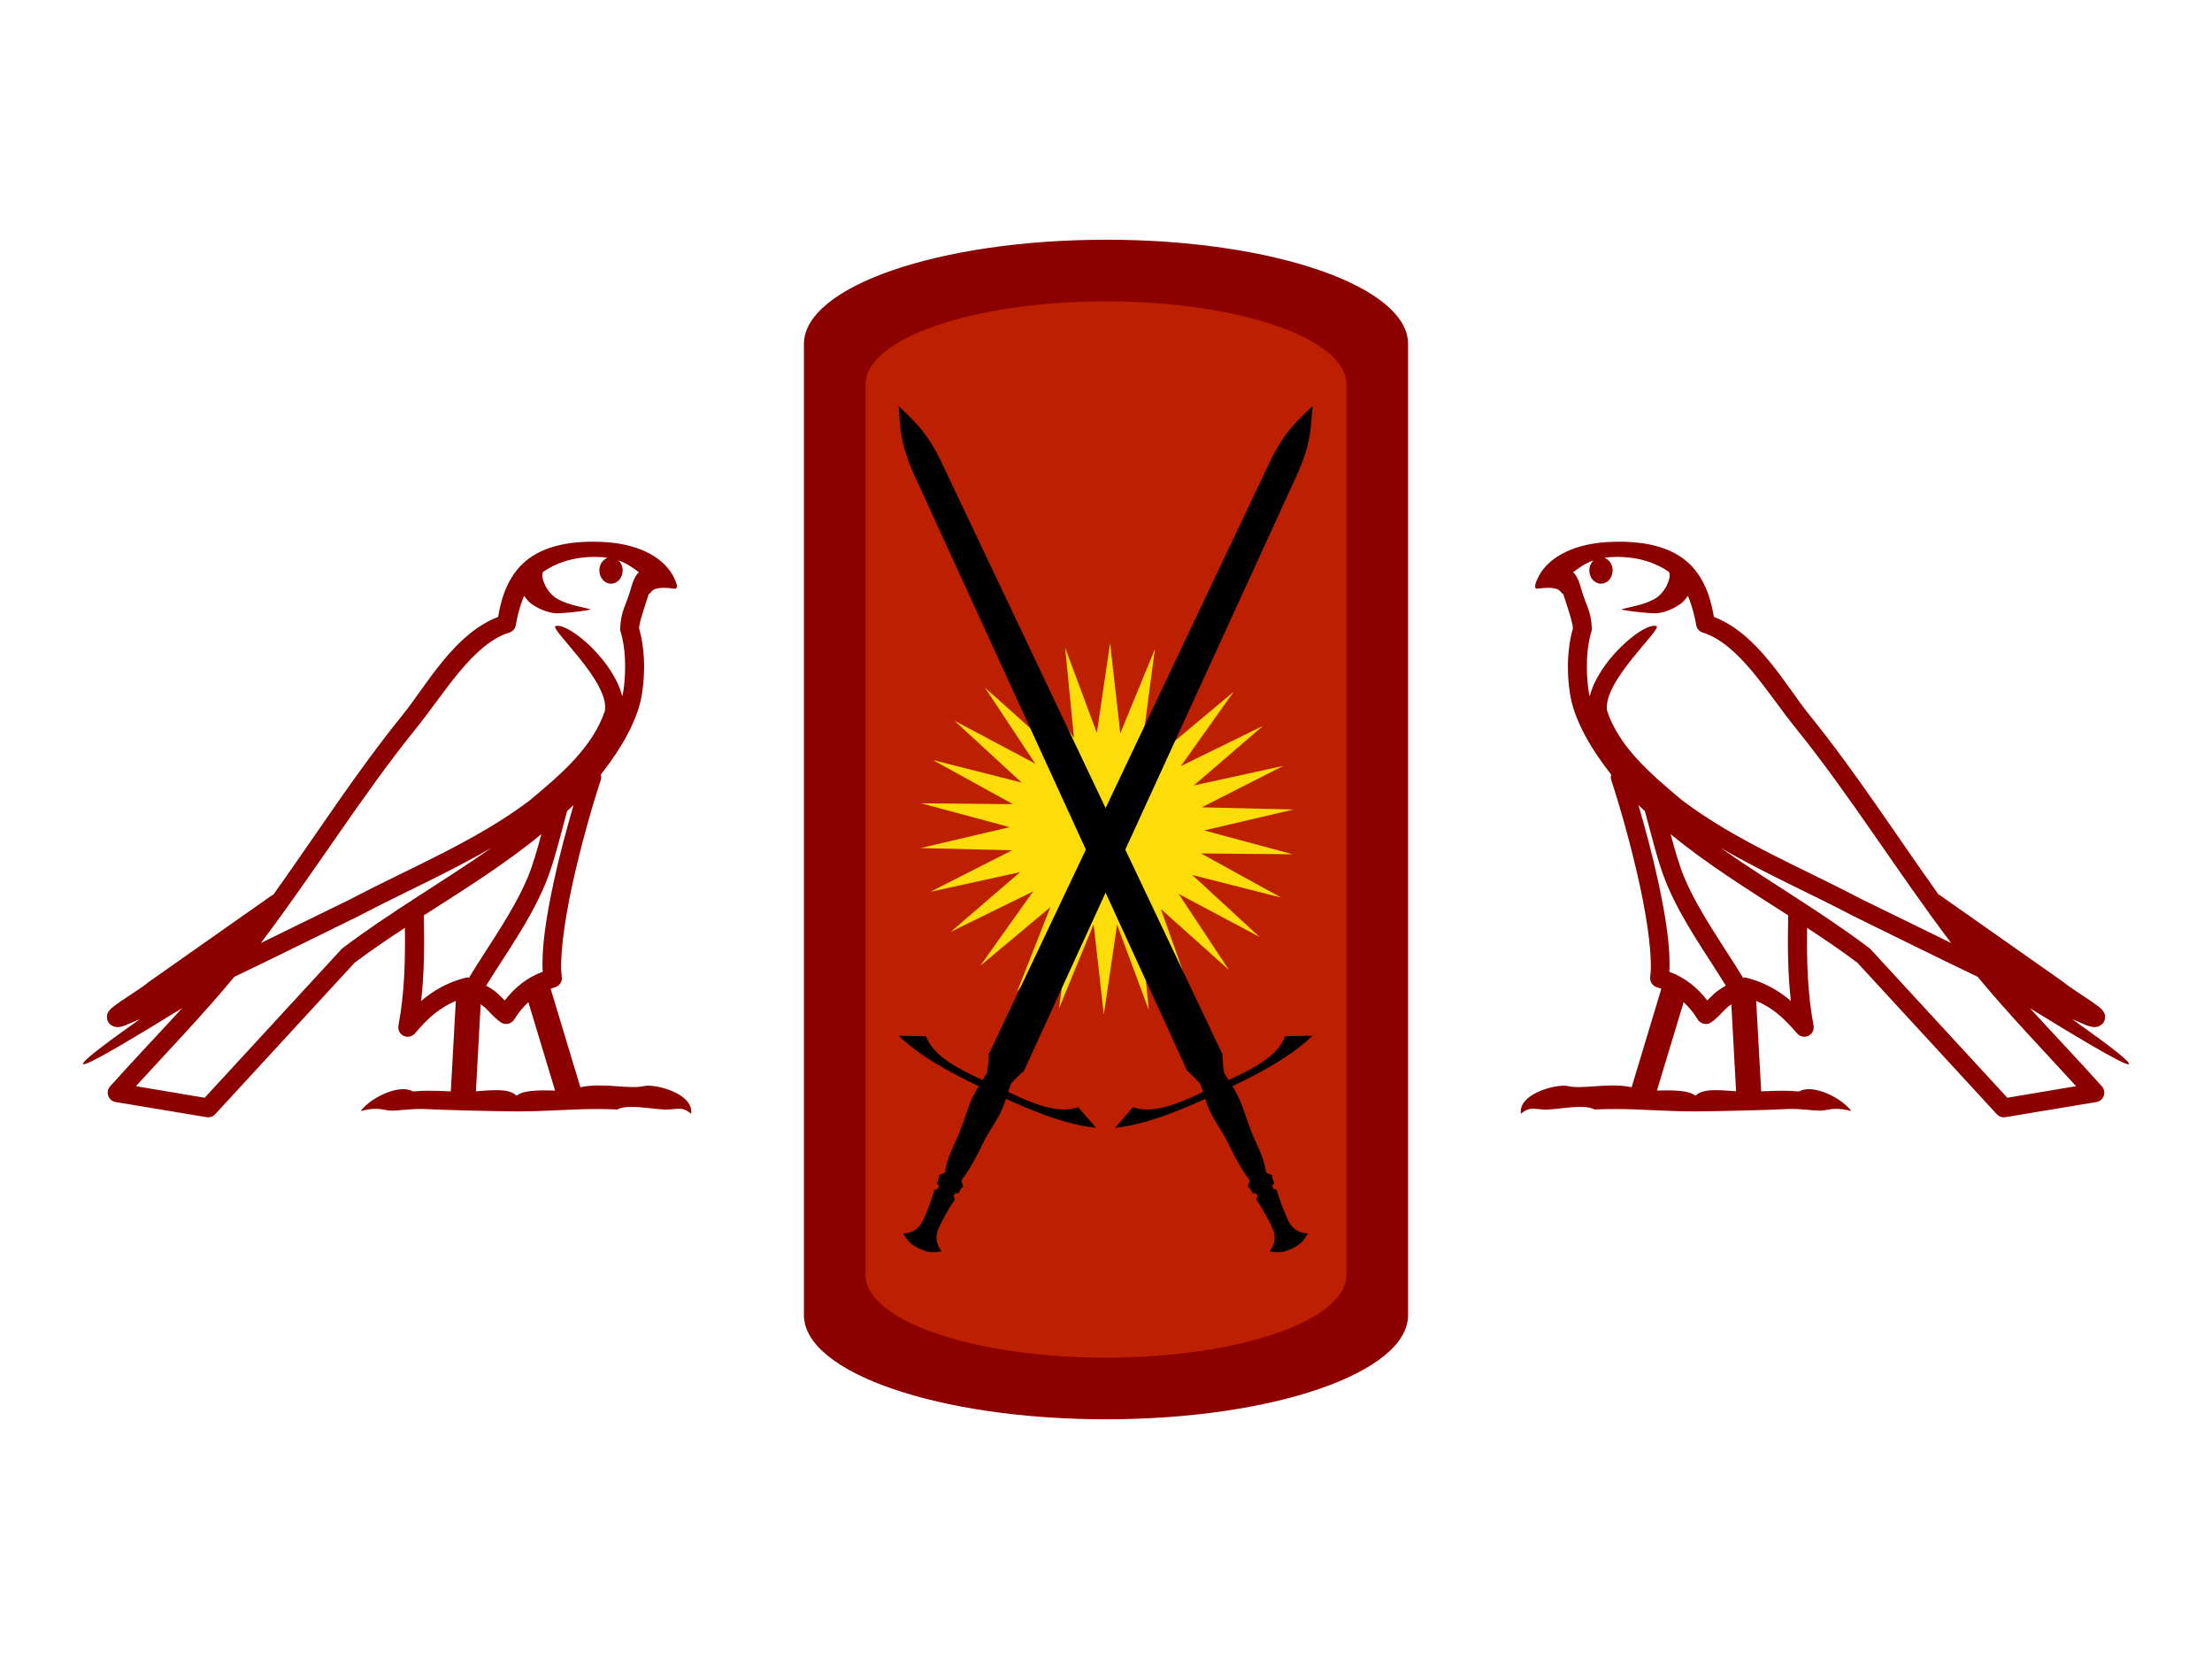
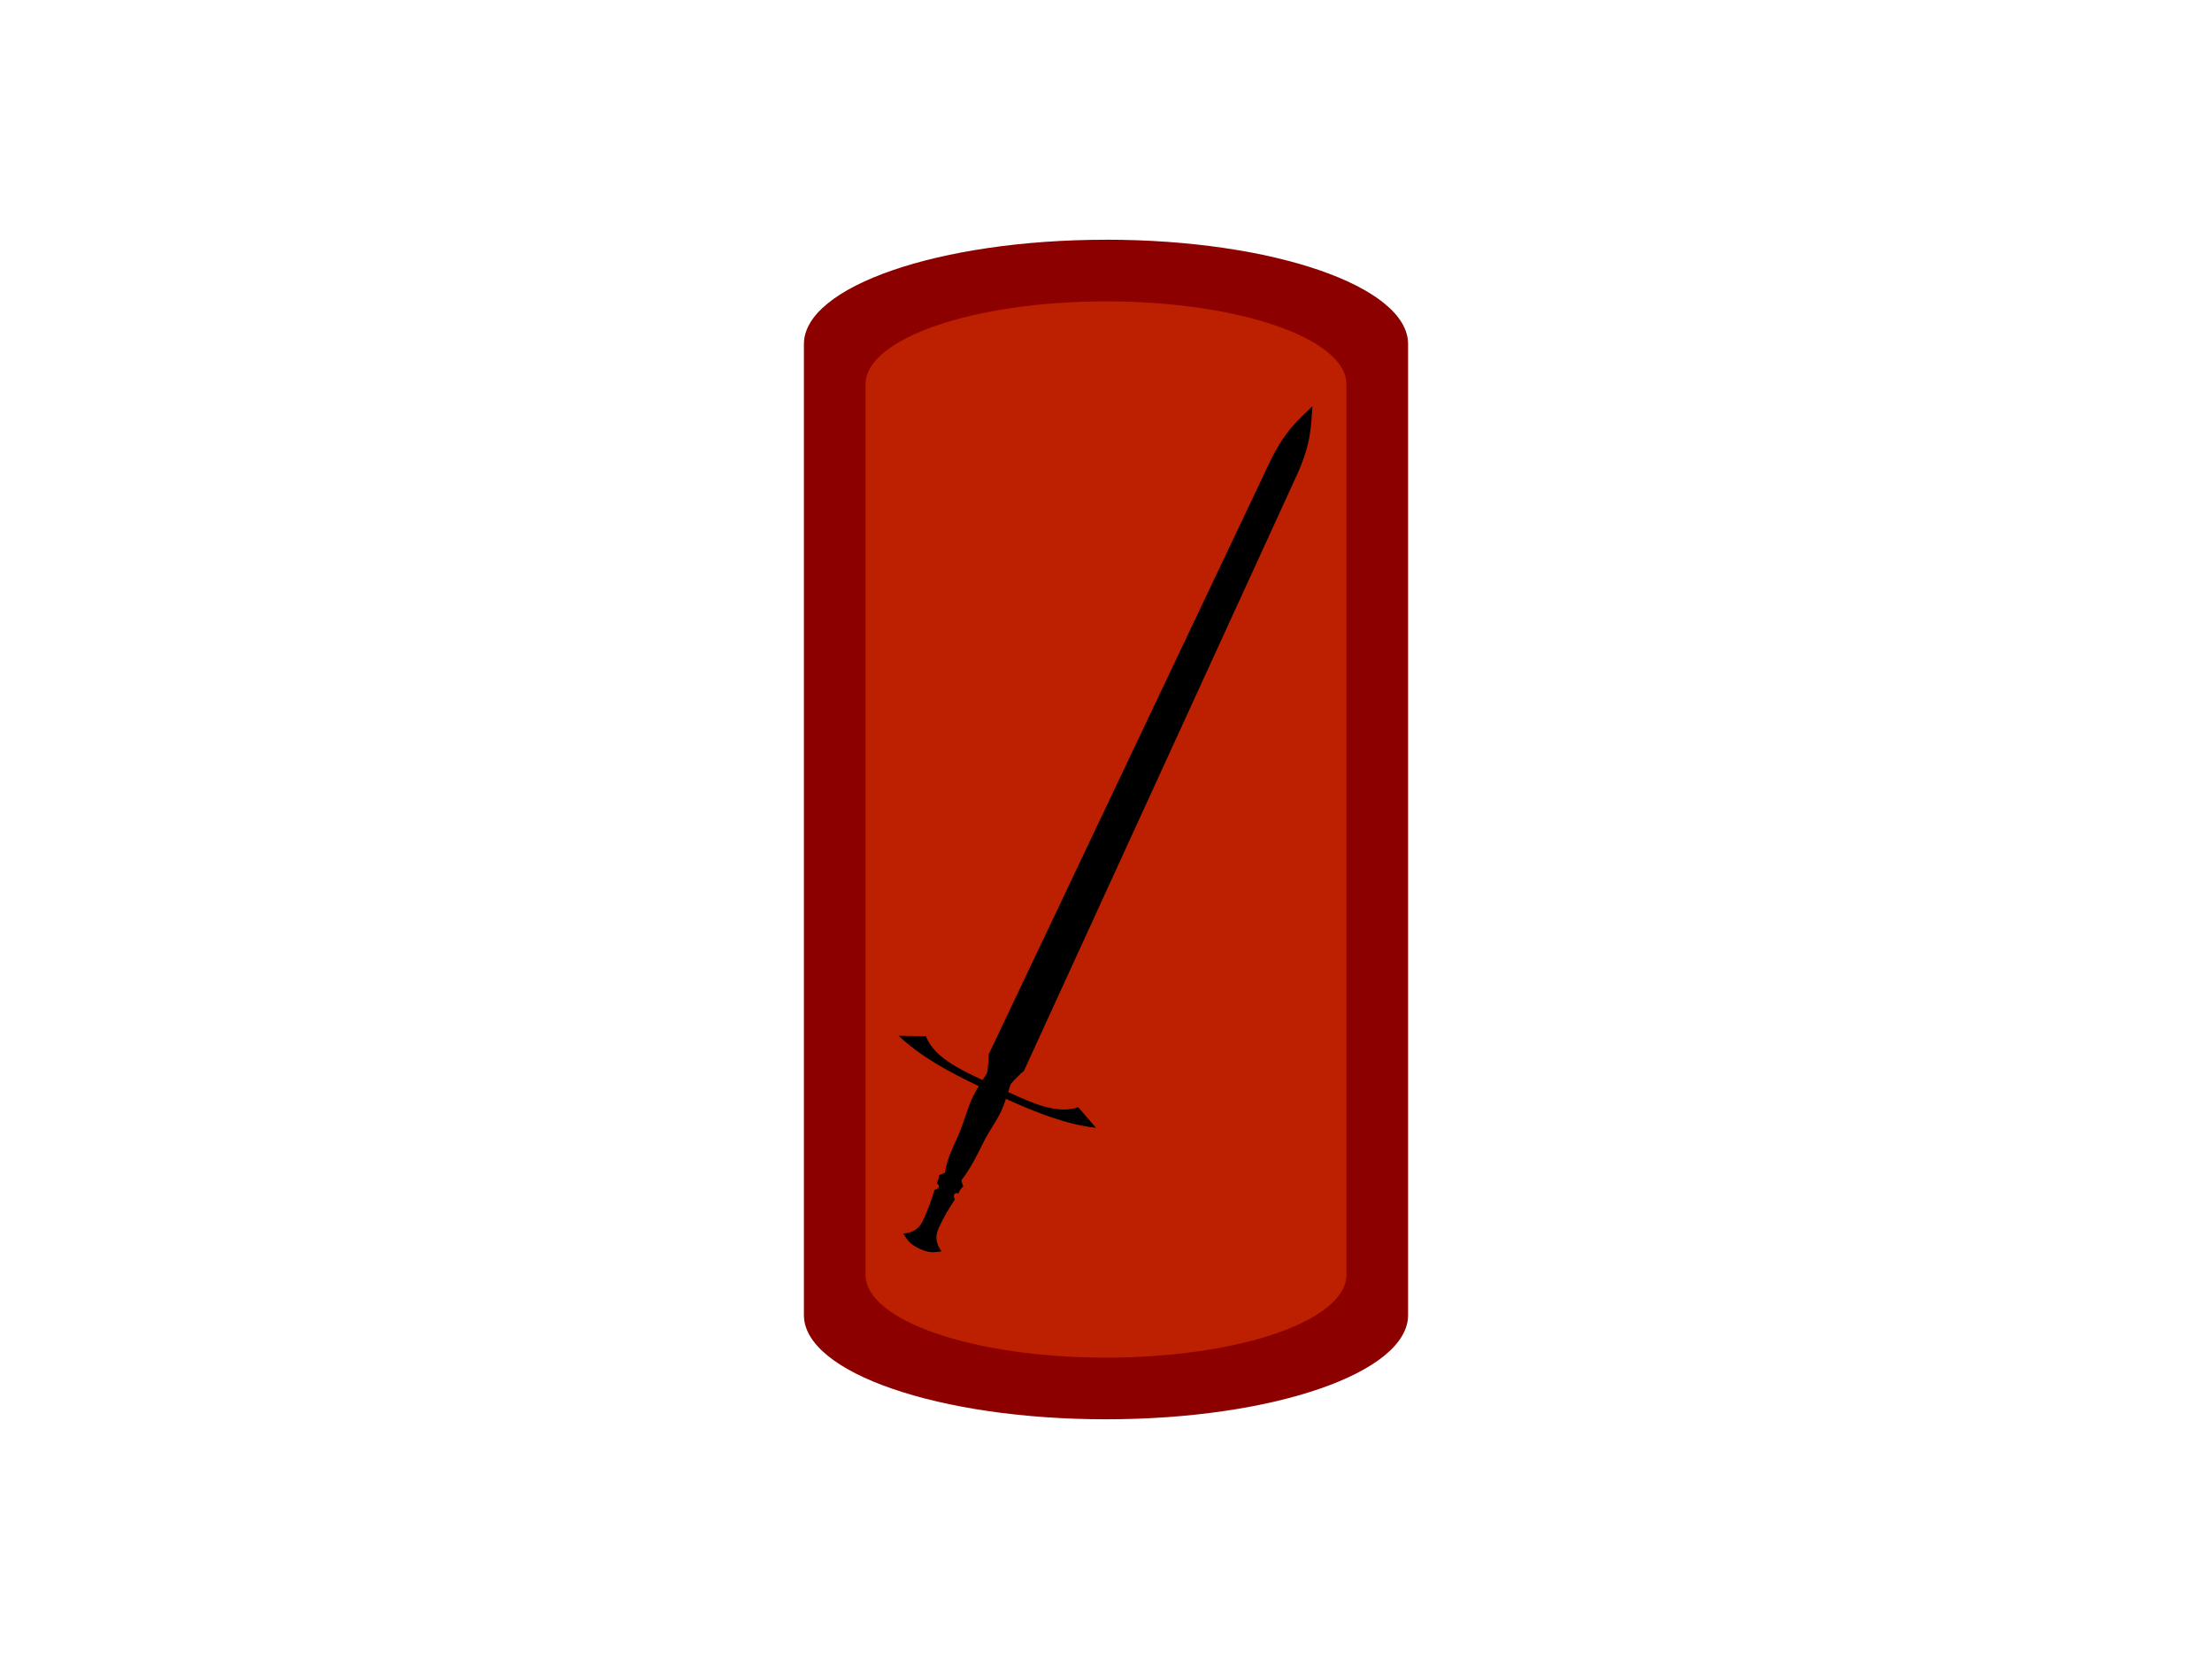
<svg xmlns="http://www.w3.org/2000/svg" xmlns:ns1="http://www.inkscape.org/namespaces/inkscape" xmlns:ns2="http://sodipodi.sourceforge.net/DTD/sodipodi-0.dtd" width="400mm" height="300mm" viewBox="0 0 400 300" version="1.1" id="svg1859" ns1:version="1.1.2 (b8e25be833, 2022-02-05)" ns2:docname="NEW_Mesollonia.svg">
  <ns2:namedview id="namedview1861" pagecolor="#ffffff" bordercolor="#666666" borderopacity="1.0" ns1:pageshadow="2" ns1:pageopacity="0.0" ns1:pagecheckerboard="0" ns1:document-units="mm" showgrid="false" showguides="false" ns1:zoom="1.0998546" ns1:cx="465.06147" ns1:cy="574.1668" ns1:window-width="3754" ns1:window-height="2131" ns1:window-x="77" ns1:window-y="-9" ns1:window-maximized="1" ns1:current-layer="layer1" />
  <defs id="defs1856" />
  <g ns1:label="Layer 1" ns1:groupmode="layer" id="layer1">
-     <rect style="fill:#ffffff;fill-opacity:1;fill-rule:evenodd;stroke:none;stroke-width:0.995;stroke-miterlimit:4;stroke-dasharray:none;stroke-opacity:1" id="rect2560" width="400" height="300" x="0" y="0" />
    <path id="rect3652" d="m 200,43.354 c -30.169,0 -54.626,8.45 -54.626,18.859 V 237.819 c 0,10.405 24.457,18.833 54.626,18.833 30.169,0 54.626,-8.427 54.626,-18.836 V 62.21 c 0,-10.413 -24.459,-18.863 -54.626,-18.863 z" stroke="#000000" stroke-width="2.23" fill="#e9e9e9" style="fill:#8c0000;fill-opacity:1;stroke:none" />
    <path id="path3656" fill="#e9e9e9" d="m 200,54.499 c -24.012,0 -43.478,6.719 -43.478,15.004 V 230.527 c 0,8.279 19.465,14.976 43.478,14.976 24.013,0 43.478,-6.696 43.478,-14.983 V 69.495 c 0,-8.279 -19.465,-14.998 -43.478,-14.998 z" stroke="#000000" style="stroke-width:0.743;fill:#bd2000;fill-opacity:1;stroke:none" />
-     <path ns1:connector-curvature="0" d="m 292.408,100.701 c 4.01,0 7.215,1.16 9.454,2.768 0.036,0.31 0.112,0.621 0.048,0.924 -0.284,1.435 -1.126,2.763 -2.286,3.648 -1.827,1.195 -4.032,1.54 -6.112,2.059 -0.522,0.054 -0.11,0.179 0.178,0.227 1.329,0.23 4.09,0.572 5.617,0.572 0.106,0 0.207,-10e-4 0.301,0 1.607,-0.184 3.124,-0.852 4.426,-1.799 0.457,-0.385 0.85,-0.863 1.183,-1.362 0.853,1.999 1.315,4.122 1.508,5.301 0.106,0.635 0.552,1.153 1.167,1.346 6.583,2.018 11.785,11.044 16.65,17.055 10,12.356 18.5,26.173 28.29,39.087 -5.417,-2.635 -10.816,-5.297 -16.245,-7.944 -11.109,-5.842 -22.675,-10.501 -32.408,-17.866 -0.018,-0.018 -0.036,-0.036 -0.048,-0.048 -5.608,-4.669 -11.347,-9.597 -13.521,-16.147 -0.859,-5.321 10.159,-14.902 8.917,-15.304 -0.109,-0.036 -0.233,-0.054 -0.37,-0.054 -2.653,0 -10.142,6.52 -11.676,12.731 -0.018,-0.083 -0.066,-0.178 -0.082,-0.26 -0.421,-2.062 -0.894,-7.265 0.389,-11.446 0.06,-0.196 0.077,-0.396 0.065,-0.6 -0.091,-1.683 -0.347,-2.681 -0.713,-3.664 -0.366,-0.983 -0.805,-1.991 -1.508,-4.426 -0.179,-0.623 -0.818,-1.895 -1.2,-1.994 1.075,-0.796 2.164,-1.625 3.729,-2.172 v 0 c -0.457,0.441 -0.762,1.079 -0.762,1.816 0,1.328 0.946,2.399 2.108,2.399 1.162,0 2.108,-1.072 2.108,-2.399 v -0.018 c 0,-1.065 -0.633,-1.944 -1.475,-2.254 0.306,-0.042 0.552,-0.107 0.892,-0.129 0.469,-0.03 0.927,-0.048 1.375,-0.048 z m 3.877,44.887 c 0.377,0.378 0.782,0.718 1.167,1.086 1.238,4.509 2.384,9.486 4.004,13.326 2.794,6.622 7.029,12.383 10.635,18.239 -0.883,0.473 -1.647,1.013 -2.221,1.556 -0.472,0.446 -0.782,0.742 -1.151,1.119 -1.788,-2.353 -4.083,-4.178 -6.858,-5.188 0.26,-4.18 -0.625,-9.897 -1.962,-16.115 -1.033,-4.805 -2.321,-9.591 -3.615,-14.023 z m 5.82,5.253 c 6.64,5.467 14.036,10.052 21.254,14.688 -0.104,5.261 -0.101,10.282 0.486,15.466 -2.386,-1.997 -4.968,-3.448 -8.252,-4.248 -0.018,0 -0.042,0 -0.06,0 -0.114,0 -0.214,0.072 -0.33,0.072 -3.749,-6.15 -7.997,-11.909 -10.619,-18.125 -0.9,-2.134 -1.695,-4.916 -2.48,-7.847 z m 2.351,30.381 c 0.947,0.884 1.808,1.905 2.545,3.129 0.247,0.405 0.669,0.684 1.135,0.778 0.117,0.024 0.236,0.036 0.353,0.036 0.348,0 0.688,-0.104 0.976,-0.311 1.249,-0.904 2.01,-1.872 2.756,-2.578 0.275,-0.26 0.561,-0.469 0.859,-0.681 l 0.859,15.742 c -1.233,-0.08 -2.514,-0.202 -3.684,-0.202 -1.527,0 -2.864,0.209 -3.66,0.997 -0.976,-0.775 -2.873,-0.952 -5.149,-0.952 -0.586,0 -1.196,0.018 -1.822,0.03 l 4.831,-15.985 z m 6.696,-27.901 v 0 c 7.83,4.553 16.098,8.179 23.913,12.289 0.018,0 0.018,0.018 0.036,0.018 7.49,3.651 14.957,7.407 22.519,11.008 5.69,6.876 11.865,13.271 17.801,19.779 -4.145,0.695 -8.289,1.396 -12.435,2.091 -8.222,-8.94 -16.453,-17.858 -24.675,-26.799 -0.066,-0.077 -0.134,-0.147 -0.211,-0.211 -8.67,-6.573 -18.23,-12.039 -26.944,-18.174 z M 292.793,97.96 c -0.782,0 -1.575,0.03 -2.376,0.078 -6.273,0.406 -10.83,3.042 -12.386,6.615 -0.235,0.536 -0.841,1.812 -0.042,1.812 0.085,0 0.184,-0.018 0.301,-0.048 0.667,-0.084 1.217,-0.12 1.673,-0.12 2.416,0 2.196,0.996 2.721,1.124 0.52,1.632 1.672,4.896 1.751,6.177 -1.41,4.977 -0.887,10.197 -0.373,12.71 0.865,4.233 3.646,9.159 7.295,13.764 -0.082,0.317 -0.109,0.639 0,0.957 1.741,5.331 3.769,12.541 5.22,19.292 1.451,6.751 2.271,13.166 1.832,16.326 -0.126,0.868 0.429,1.687 1.281,1.897 0.255,0.064 0.484,0.179 0.73,0.26 l -5.366,17.801 c -1.121,-0.239 -2.279,-0.318 -3.426,-0.318 -2.205,0 -4.37,0.291 -6.152,0.291 -0.726,0 -1.388,-0.048 -1.965,-0.184 -0.19,-0.048 -0.436,-0.069 -0.724,-0.069 -2.521,0 -8.259,1.766 -7.754,5.079 0.875,-0.737 1.493,-0.915 2.175,-0.915 0.636,0 1.328,0.153 2.338,0.153 0.048,0 0.102,-3.5e-4 0.155,-0.001 1.473,-0.024 4.035,-0.48 6.094,-0.48 1.04,0 1.951,0.117 2.531,0.464 1.365,-0.054 2.598,-0.077 3.75,-0.077 4.913,0 8.369,0.405 14.456,0.433 4.559,-0.042 12.707,-0.224 17.201,-0.454 2.6,0.018 4.028,0.311 5.331,0.311 0.077,0 0.153,-9.6e-4 0.229,0 0.774,-0.024 1.532,-0.325 2.775,-0.325 0.711,0 1.581,0.099 2.705,0.406 -1.444,-1.976 -5.067,-3.962 -7.691,-3.962 -0.662,0 -1.261,0.126 -1.745,0.411 -0.93,-0.094 -1.917,-0.129 -2.939,-0.129 -1.266,0 -2.586,0.054 -3.919,0.114 l -0.908,-16.358 v 0 c 2.816,1.172 4.954,2.983 7.409,5.901 0.332,0.383 0.807,0.589 1.291,0.589 0.249,0 0.5,-0.054 0.735,-0.167 0.693,-0.332 1.077,-1.092 0.94,-1.848 -1.113,-6.005 -1.234,-11.67 -1.167,-17.687 v 0 c 3.12,2.045 6.195,4.119 9.111,6.323 8.4,9.135 16.81,18.264 25.21,27.398 0.324,0.353 0.774,0.541 1.243,0.541 0.092,0 0.187,0 0.281,-0.024 5.489,-0.92 10.982,-1.82 16.471,-2.74 0.616,-0.101 1.122,-0.53 1.329,-1.119 0.208,-0.589 0.077,-1.255 -0.341,-1.719 -4.29,-4.801 -8.723,-9.43 -13.018,-14.137 v 0 c 7.34,4.515 16.628,10.149 17.808,10.149 0.134,0 0.163,-0.072 0.074,-0.226 -0.545,-0.945 -5.206,-4.371 -10.262,-7.944 v 0 c 0.803,0.336 1.592,0.693 2.399,1.021 0.03,0.018 0.067,0.048 0.097,0.064 0.596,0.2 0.925,0.336 1.556,0.357 0.018,6.1e-4 0.036,9.6e-4 0.06,9.6e-4 0.144,0 0.31,-0.024 0.577,-0.099 0.301,-0.088 0.806,-0.34 1.086,-0.876 0.28,-0.536 0.225,-1.085 0.129,-1.378 -0.096,-0.293 -0.219,-0.445 -0.308,-0.568 -0.356,-0.488 -0.596,-0.626 -0.94,-0.892 -0.345,-0.266 -0.741,-0.555 -1.183,-0.859 -0.886,-0.607 -1.946,-1.29 -2.853,-1.897 -0.907,-0.607 -1.731,-1.194 -1.897,-1.346 -0.054,-0.054 -0.106,-0.102 -0.162,-0.146 -7.501,-5.279 -15.003,-10.547 -22.502,-15.823 -0.048,-0.036 -0.112,0 -0.162,-0.036 -7.711,-10.805 -14.963,-22.121 -23.394,-32.538 -4.304,-5.318 -9.245,-14.62 -17.266,-17.72 -0.387,-2.29 -1.26,-6.517 -4.361,-9.533 -2.637,-2.565 -6.452,-3.741 -10.732,-4.004 -0.668,-0.042 -1.346,-0.06 -2.034,-0.06 z" style="fill:#8c0000;fill-opacity:1;stroke:none;stroke-width:1;stroke-opacity:1;stroke-miterlimit:4;stroke-dasharray:none" id="path8797" ns1:export-filename="C:\Users\Matteo\Desktop\stele_2.png" ns1:export-xdpi="89" ns1:export-ydpi="89" />
-     <path ns1:connector-curvature="0" d="m 107.592,100.701 c -4.01,0 -7.215,1.16 -9.454,2.768 -0.036,0.31 -0.112,0.621 -0.048,0.924 0.284,1.435 1.126,2.763 2.286,3.648 1.827,1.195 4.032,1.54 6.112,2.059 0.522,0.054 0.11,0.179 -0.178,0.227 -1.329,0.23 -4.09,0.572 -5.617,0.572 -0.106,0 -0.207,-10e-4 -0.301,0 -1.607,-0.184 -3.124,-0.852 -4.426,-1.799 -0.457,-0.385 -0.85,-0.863 -1.183,-1.362 -0.853,1.999 -1.315,4.122 -1.508,5.301 -0.106,0.635 -0.552,1.153 -1.167,1.346 -6.583,2.018 -11.785,11.044 -16.65,17.055 -10,12.356 -18.5,26.173 -28.29,39.087 5.417,-2.635 10.816,-5.297 16.245,-7.944 11.109,-5.842 22.675,-10.501 32.408,-17.866 0.018,-0.018 0.036,-0.036 0.048,-0.048 5.608,-4.669 11.347,-9.597 13.521,-16.147 0.859,-5.321 -10.159,-14.902 -8.917,-15.304 0.109,-0.036 0.233,-0.054 0.37,-0.054 2.653,0 10.142,6.52 11.676,12.731 0.018,-0.083 0.066,-0.178 0.082,-0.26 0.421,-2.062 0.894,-7.265 -0.389,-11.446 -0.06,-0.196 -0.077,-0.396 -0.065,-0.6 0.091,-1.683 0.347,-2.681 0.713,-3.664 0.366,-0.983 0.805,-1.991 1.508,-4.426 0.179,-0.623 0.818,-1.895 1.2,-1.994 -1.075,-0.796 -2.164,-1.625 -3.729,-2.172 v 0 c 0.457,0.441 0.762,1.079 0.762,1.816 0,1.328 -0.946,2.399 -2.108,2.399 -1.162,0 -2.108,-1.072 -2.108,-2.399 v -0.018 c 0,-1.065 0.633,-1.944 1.475,-2.254 -0.306,-0.042 -0.552,-0.107 -0.892,-0.129 -0.469,-0.03 -0.927,-0.048 -1.375,-0.048 z m -3.877,44.887 c -0.377,0.378 -0.782,0.718 -1.167,1.086 -1.238,4.509 -2.384,9.486 -4.004,13.326 -2.794,6.622 -7.029,12.383 -10.635,18.239 0.883,0.473 1.647,1.013 2.221,1.556 0.472,0.446 0.782,0.742 1.151,1.119 1.788,-2.353 4.083,-4.178 6.858,-5.188 -0.26,-4.18 0.625,-9.897 1.962,-16.115 1.033,-4.805 2.321,-9.591 3.615,-14.023 z m -5.82,5.253 c -6.64,5.467 -14.036,10.052 -21.254,14.688 0.104,5.261 0.101,10.282 -0.486,15.466 2.386,-1.997 4.968,-3.448 8.252,-4.248 0.018,0 0.042,0 0.06,0 0.114,0 0.214,0.072 0.33,0.072 3.749,-6.15 7.997,-11.909 10.619,-18.125 0.9,-2.134 1.695,-4.916 2.48,-7.847 z m -2.351,30.381 c -0.947,0.884 -1.808,1.905 -2.545,3.129 -0.247,0.405 -0.669,0.684 -1.135,0.778 -0.117,0.024 -0.236,0.036 -0.353,0.036 -0.348,0 -0.688,-0.104 -0.976,-0.311 -1.249,-0.904 -2.01,-1.872 -2.756,-2.578 -0.275,-0.26 -0.561,-0.469 -0.859,-0.681 l -0.859,15.742 c 1.233,-0.08 2.514,-0.202 3.684,-0.202 1.527,0 2.864,0.209 3.66,0.997 0.976,-0.775 2.873,-0.952 5.149,-0.952 0.586,0 1.196,0.018 1.822,0.03 l -4.831,-15.985 z m -6.696,-27.901 v 0 c -7.83,4.553 -16.098,8.179 -23.913,12.289 -0.018,0 -0.018,0.018 -0.036,0.018 -7.49,3.651 -14.957,7.407 -22.519,11.008 -5.69,6.876 -11.865,13.271 -17.801,19.779 4.145,0.695 8.289,1.396 12.435,2.091 8.222,-8.94 16.453,-17.858 24.675,-26.799 0.066,-0.077 0.134,-0.147 0.211,-0.211 8.67,-6.573 18.23,-12.039 26.944,-18.174 z M 107.207,97.96 c 0.782,0 1.575,0.03 2.376,0.078 6.273,0.406 10.83,3.042 12.386,6.615 0.235,0.536 0.841,1.812 0.042,1.812 -0.085,0 -0.184,-0.018 -0.301,-0.048 -0.667,-0.084 -1.217,-0.12 -1.673,-0.12 -2.416,0 -2.196,0.996 -2.721,1.124 -0.52,1.632 -1.672,4.896 -1.751,6.177 1.41,4.977 0.887,10.197 0.373,12.71 -0.865,4.233 -3.646,9.159 -7.295,13.764 0.082,0.317 0.109,0.639 0,0.957 -1.741,5.331 -3.769,12.541 -5.22,19.292 -1.451,6.751 -2.271,13.166 -1.832,16.326 0.126,0.868 -0.429,1.687 -1.281,1.897 -0.255,0.064 -0.484,0.179 -0.73,0.26 l 5.366,17.801 c 1.121,-0.239 2.279,-0.318 3.426,-0.318 2.205,0 4.37,0.291 6.152,0.291 0.726,0 1.388,-0.048 1.965,-0.184 0.19,-0.048 0.436,-0.069 0.724,-0.069 2.521,0 8.259,1.766 7.754,5.079 -0.875,-0.737 -1.493,-0.915 -2.175,-0.915 -0.636,0 -1.328,0.153 -2.338,0.153 -0.048,0 -0.102,-3.5e-4 -0.155,-0.001 -1.473,-0.024 -4.035,-0.48 -6.094,-0.48 -1.04,0 -1.951,0.117 -2.531,0.464 -1.365,-0.054 -2.598,-0.077 -3.75,-0.077 -4.913,0 -8.369,0.405 -14.456,0.433 -4.559,-0.042 -12.707,-0.224 -17.201,-0.454 -2.6,0.018 -4.028,0.311 -5.331,0.311 -0.077,0 -0.153,-9.6e-4 -0.229,0 -0.774,-0.024 -1.532,-0.325 -2.775,-0.325 -0.711,0 -1.581,0.099 -2.705,0.406 1.444,-1.976 5.067,-3.962 7.691,-3.962 0.662,0 1.261,0.126 1.745,0.411 0.93,-0.094 1.917,-0.129 2.939,-0.129 1.266,0 2.586,0.054 3.919,0.114 l 0.908,-16.358 v 0 c -2.816,1.172 -4.954,2.983 -7.409,5.901 -0.332,0.383 -0.807,0.589 -1.291,0.589 -0.249,0 -0.5,-0.054 -0.735,-0.167 -0.693,-0.332 -1.077,-1.092 -0.94,-1.848 1.113,-6.005 1.234,-11.67 1.167,-17.687 v 0 c -3.12,2.045 -6.195,4.119 -9.111,6.323 -8.4,9.135 -16.81,18.264 -25.21,27.398 -0.324,0.353 -0.774,0.541 -1.243,0.541 -0.092,0 -0.187,0 -0.281,-0.024 -5.489,-0.92 -10.982,-1.82 -16.471,-2.74 -0.616,-0.101 -1.122,-0.53 -1.329,-1.119 -0.208,-0.589 -0.077,-1.255 0.341,-1.719 4.29,-4.801 8.723,-9.43 13.018,-14.137 v 0 c -7.34,4.515 -16.628,10.149 -17.808,10.149 -0.134,0 -0.163,-0.072 -0.074,-0.226 0.545,-0.945 5.206,-4.371 10.262,-7.944 v 0 c -0.803,0.336 -1.592,0.693 -2.399,1.021 -0.03,0.018 -0.067,0.048 -0.097,0.064 -0.596,0.2 -0.925,0.336 -1.556,0.357 -0.018,6.1e-4 -0.036,9.6e-4 -0.06,9.6e-4 -0.144,0 -0.31,-0.024 -0.577,-0.099 -0.301,-0.088 -0.806,-0.34 -1.086,-0.876 -0.28,-0.536 -0.225,-1.085 -0.129,-1.378 0.096,-0.293 0.219,-0.445 0.308,-0.568 0.356,-0.488 0.596,-0.626 0.94,-0.892 0.345,-0.266 0.741,-0.555 1.183,-0.859 0.886,-0.607 1.946,-1.29 2.853,-1.897 0.907,-0.607 1.731,-1.194 1.897,-1.346 0.054,-0.054 0.106,-0.102 0.162,-0.146 7.501,-5.279 15.003,-10.547 22.502,-15.823 0.048,-0.036 0.112,0 0.162,-0.036 7.711,-10.805 14.963,-22.121 23.394,-32.538 4.304,-5.318 9.245,-14.62 17.266,-17.72 0.387,-2.29 1.26,-6.517 4.361,-9.533 2.637,-2.565 6.452,-3.741 10.732,-4.004 0.668,-0.042 1.346,-0.06 2.034,-0.06 z" style="fill:#8c0000;fill-opacity:1;stroke:none;stroke-width:1;stroke-miterlimit:4;stroke-dasharray:none;stroke-opacity:1" id="path8797-5" ns1:export-filename="C:\Users\Matteo\Desktop\stele_2.png" ns1:export-xdpi="89" ns1:export-ydpi="89" />
-     <path ns2:type="star" style="fill:#fcdd09;fill-opacity:1;stroke:none" id="path4545" ns2:sides="26" ns2:cx="437" ns2:cy="273" ns2:r1="156.95221" ns2:r2="81.416916" ns2:arg1="1.3459077" ns2:arg2="1.4667381" ns1:flatsided="false" ns1:rounded="3.469447e-18" ns1:randomized="0" transform="matrix(0.216,0,0,0.214,105.782,91.451)" d="m 472,426 -26.543,-72.023 -11.089,75.954 -8.536,-76.283 -28.944,71.093 9.968,-76.109 -45.116,62.1 27.893,-71.512 -58.667,49.499 44.196,-62.759 -68.808,34.02 57.931,-50.358 -74.95,16.565 68.299,-35.031 -76.736,-1.853 74.698,-17.668 -74.063,-20.163 76.755,0.722 -67.086,-37.302 74.352,19.069 -56.209,-52.273 67.628,36.309 -42.066,-64.206 56.974,51.438 -25.478,-72.407 43.008,63.578 L 402,120 l 26.543,72.023 11.089,-75.954 8.536,76.283 28.944,-71.093 -9.968,76.109 45.116,-62.1 -27.893,71.512 58.667,-49.499 -44.196,62.759 68.808,-34.02 -57.931,50.358 74.95,-16.565 -68.299,35.031 76.736,1.853 -74.698,17.668 74.063,20.163 -76.755,-0.722 67.086,37.302 -74.352,-19.069 56.209,52.273 -67.628,-36.309 42.066,64.206 -56.974,-51.438 25.478,72.407 -43.008,-63.578 z" />
    <g id="g3184" transform="matrix(0.924,0,0,0.924,14.457,10.685)">
      <g id="g3179">
-         <path id="path7717" style="fill:#000000;stroke-width:0.265" ns1:connector-curvature="0" d="m 237.144,232.818 c 2.173,-1.013 2.514,-1.984 3.168,-2.972 -1.76,-0.125 -3.046,-0.836 -3.842,-2.506 -1.012,-2.126 -1.816,-4.496 -2.254,-6.029 -0.73,-0.127 -1.262,-0.696 -0.456,-1.329 -0.212,-0.473 -0.493,-0.906 -0.417,-1.557 -0.713,-0.24 -1.15,-0.439 -1.227,-0.578 -0.345,-2.875 -1.927,-5.565 -2.891,-7.985 -0.873,-2.185 -1.466,-4.484 -2.458,-6.617 -0.359,-0.776 -0.786,-1.511 -1.233,-2.237 5.861,-2.806 11.471,-5.839 15.678,-9.865 l -5.339,0.09 c -1.502,3.985 -6.382,6.409 -11.091,8.576 -0.298,-0.471 -0.597,-0.936 -0.879,-1.415 -0.186,-1.25 -0.298,-2.462 -0.305,-3.609 L 168.648,78.997 c -3.029,-6.382 -5.775,-8.459 -8.416,-11.081 0.311,3.709 0.146,7.143 3.088,13.565 l 53.378,116.523 c 0.876,0.745 1.732,1.61 2.572,2.561 0.182,0.522 0.348,1.046 0.516,1.575 -4.691,2.217 -9.684,4.399 -13.706,2.987 l -3.495,4.03 c 5.793,-0.637 11.715,-2.981 17.637,-5.67 0.267,0.81 0.558,1.611 0.919,2.383 0.999,2.13 2.453,4.021 3.491,6.135 1.361,2.769 2.531,5.12 4.256,7.349 0.011,0 0.016,-0.004 0.027,-0.005 0.05,0.158 -0.081,0.616 -0.349,1.304 0.548,0.361 0.699,0.854 0.925,1.32 1.002,-0.211 1.097,0.563 0.725,1.203 0.893,1.321 2.191,3.459 3.17,5.601 0.767,1.683 0.485,3.125 -0.551,4.554 1.178,0.134 2.141,0.496 4.311,-0.516 z" />
-       </g>
+         </g>
      <path id="path7717-0" style="fill:#000000;stroke-width:0.265" ns1:connector-curvature="0" d="m 164.299,232.818 c -2.173,-1.013 -2.514,-1.984 -3.168,-2.972 1.76,-0.125 3.046,-0.836 3.842,-2.506 1.012,-2.126 1.816,-4.496 2.254,-6.029 0.73,-0.127 1.262,-0.696 0.456,-1.329 0.212,-0.473 0.493,-0.906 0.417,-1.557 0.713,-0.24 1.15,-0.439 1.227,-0.578 0.345,-2.875 1.927,-5.565 2.891,-7.985 0.873,-2.185 1.466,-4.484 2.458,-6.617 0.359,-0.776 0.786,-1.511 1.233,-2.237 -5.861,-2.806 -11.471,-5.839 -15.678,-9.865 l 5.339,0.09 c 1.502,3.985 6.382,6.409 11.091,8.576 0.298,-0.471 0.597,-0.936 0.879,-1.415 0.186,-1.25 0.298,-2.462 0.305,-3.609 L 232.796,78.997 c 3.029,-6.382 5.775,-8.459 8.416,-11.081 -0.311,3.709 -0.146,7.143 -3.088,13.565 l -53.378,116.523 c -0.876,0.745 -1.732,1.61 -2.572,2.561 -0.182,0.522 -0.348,1.046 -0.516,1.575 4.691,2.217 9.684,4.399 13.706,2.987 l 3.495,4.03 c -5.793,-0.637 -11.715,-2.981 -17.637,-5.67 -0.267,0.81 -0.558,1.611 -0.919,2.383 -0.999,2.13 -2.453,4.021 -3.491,6.135 -1.361,2.769 -2.531,5.12 -4.256,7.349 -0.011,0 -0.016,-0.004 -0.027,-0.005 -0.05,0.158 0.081,0.616 0.349,1.304 -0.548,0.361 -0.699,0.854 -0.925,1.32 -1.002,-0.211 -1.097,0.563 -0.725,1.203 -0.893,1.321 -2.191,3.459 -3.17,5.601 -0.767,1.683 -0.485,3.125 0.551,4.554 -1.178,0.134 -2.141,0.496 -4.311,-0.516 z" />
    </g>
  </g>
</svg>